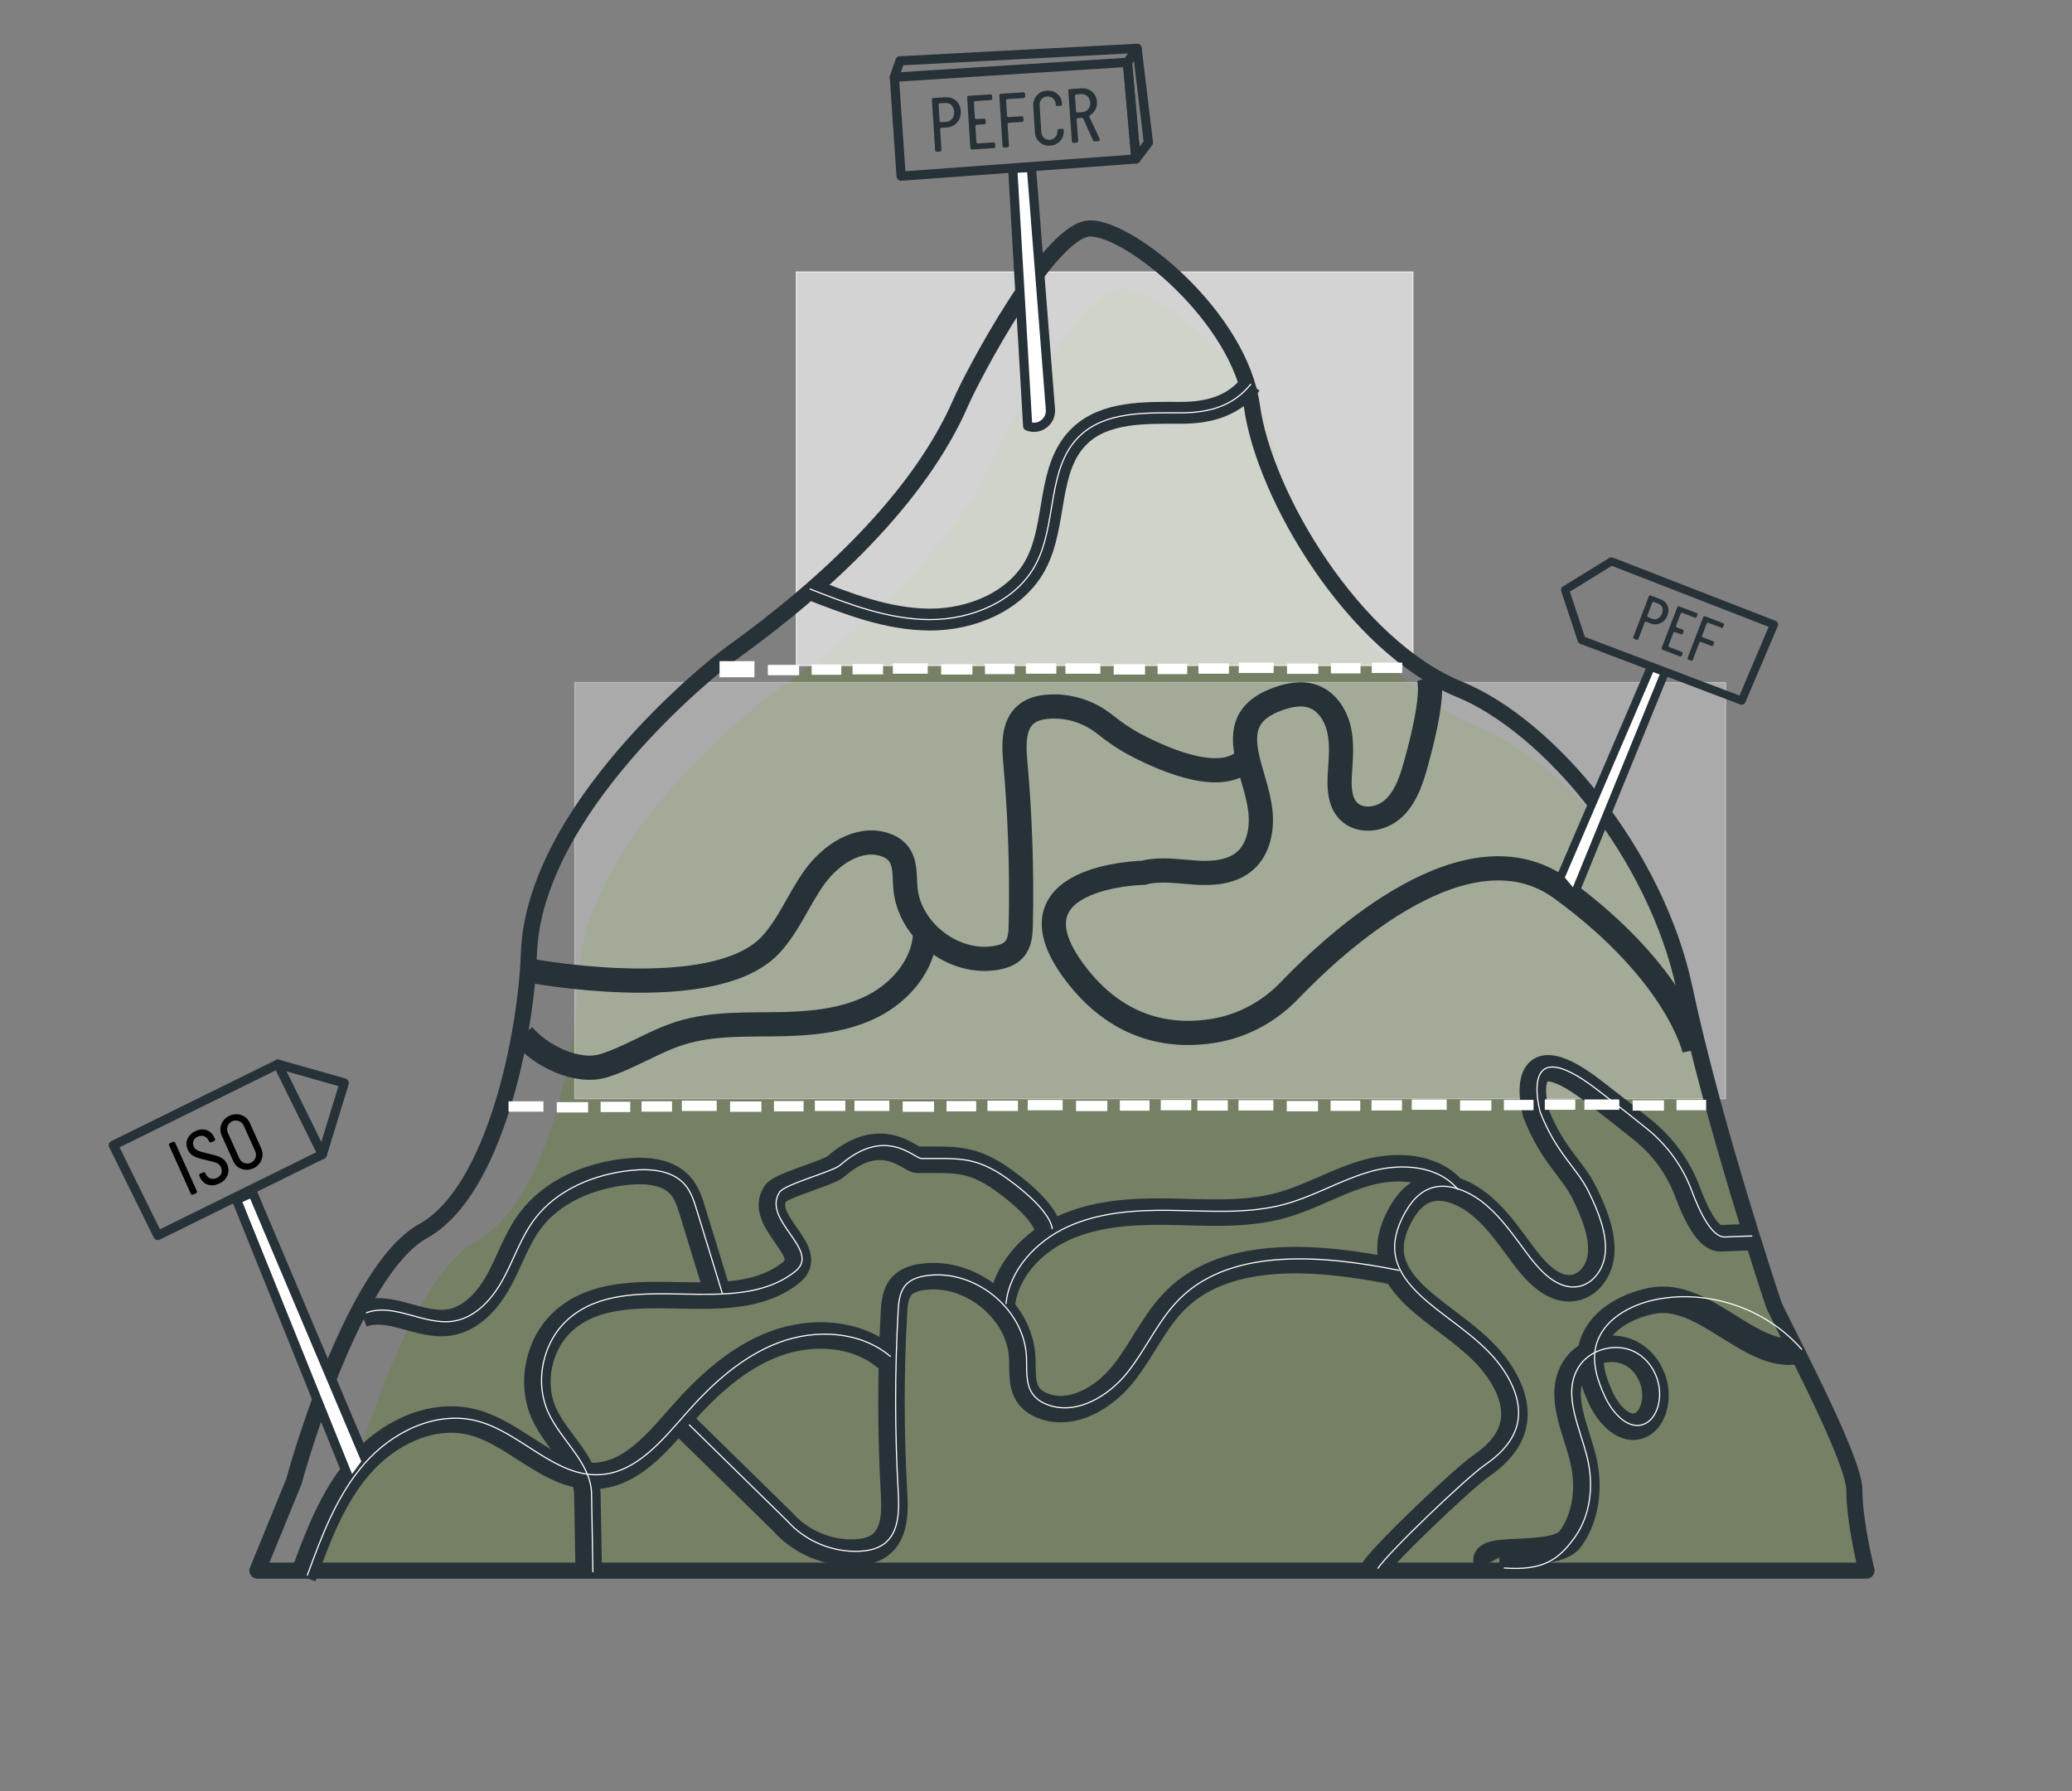
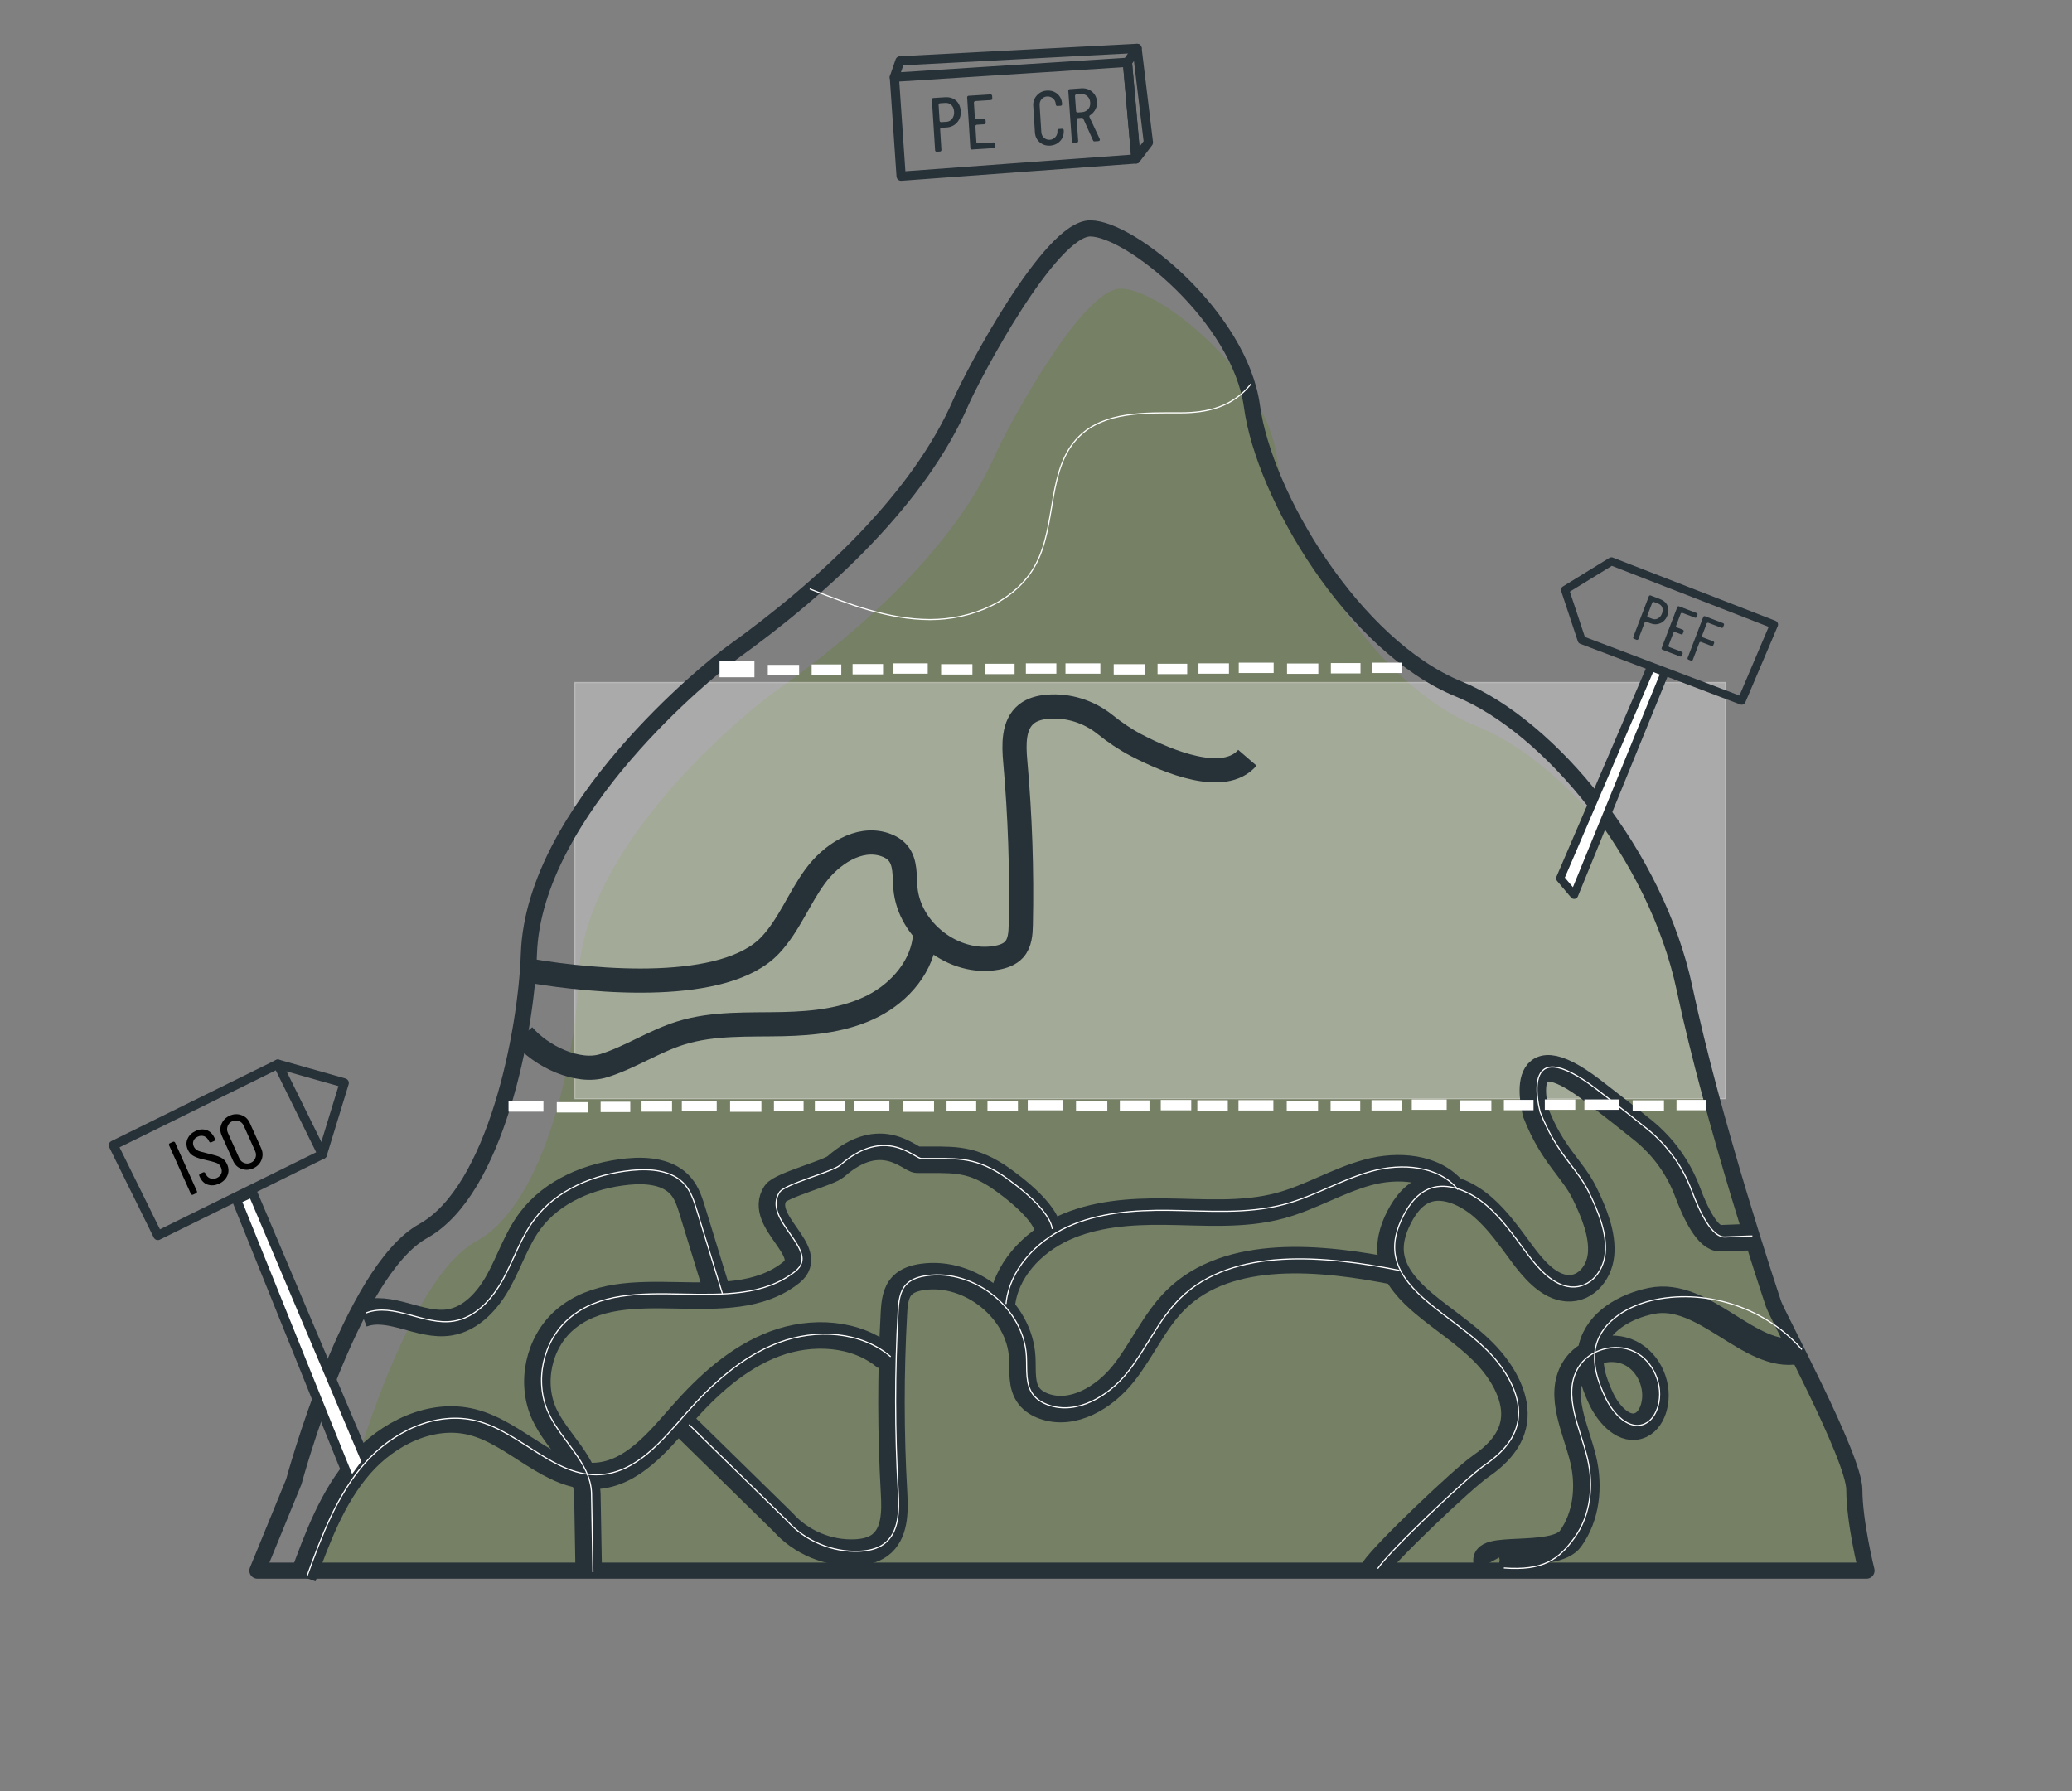
<svg xmlns="http://www.w3.org/2000/svg" viewBox="0 0 1799.77 1555.7">
  <rect x="0" y="0" width="1799.77" height="1555.7" fill="#808080" stroke="none" />
  <defs>
    <style>
      .cls-1 {
        opacity: .65;
      }

      .cls-1, .cls-2 {
        stroke-miterlimit: 10;
      }

      .cls-1, .cls-2, .cls-3, .cls-4, .cls-5 {
        stroke: #fff;
      }

      .cls-1, .cls-2, .cls-6, .cls-7 {
        fill: #fff;
      }

      .cls-8 {
        fill: #6e7f4e;
        opacity: .55;
      }

      .cls-9, .cls-10, .cls-11, .cls-12, .cls-13, .cls-14, .cls-3, .cls-4, .cls-5 {
        fill: none;
      }

      .cls-9, .cls-10, .cls-11, .cls-12, .cls-13, .cls-14, .cls-6, .cls-7 {
        stroke: #273138;
      }

      .cls-9, .cls-10, .cls-14, .cls-6, .cls-7 {
        stroke-linecap: round;
        stroke-linejoin: round;
      }

      .cls-9, .cls-6 {
        stroke-width: 8px;
      }

      .cls-10, .cls-7 {
        stroke-width: 7px;
      }

      .cls-2 {
        opacity: .33;
      }

      .cls-11 {
        stroke-width: 19px;
      }

      .cls-12 {
        stroke-width: 21px;
      }

      .cls-13 {
        stroke-width: 23px;
      }

      .cls-14, .cls-3 {
        stroke-width: 14px;
      }

      .cls-4 {
        stroke-width: 9px;
      }

      .cls-15 {
        fill: #273138;
      }
    </style>
  </defs>
  <g id="Layer_10">
    <path class="cls-8" d="M305.36,1284.97s47.46-173.49,108.51-206.85,86.5-165.09,88.7-228.79c4.11-118.68,152.59-235.85,170.01-248.15,78.45-55.37,157.67-128.12,192.38-206.99,9.43-21.43,74.62-143.46,108.54-143.46s125.49,73.4,135.67,146.8c10.18,73.4,84.92,197.69,173.54,233.32,76.52,30.77,165.63,137,189.37,247.1,23.74,110.1,71.23,250.22,74.62,260.23,3.39,10.01,67.83,126.78,67.83,153.47s10.18,66.73,10.18,66.73H274.81l30.55-73.4Z" />
    <rect class="cls-2" x="499.25" y="592.84" width="999.71" height="361.54" />
-     <rect class="cls-1" x="691.64" y="236.24" width="535.68" height="341.91" />
  </g>
  <g id="Layer_9">
    <path class="cls-14" d="M255.22,1287.05s49.14-182.61,112.35-217.73c63.21-35.12,89.56-173.77,91.84-240.82,4.26-124.92,157.98-248.26,176.03-261.2,81.22-58.28,163.25-134.86,199.19-217.88,9.77-22.56,77.26-151,112.37-151s129.93,77.26,140.47,154.52c10.54,77.26,87.92,208.08,179.68,245.59,79.23,32.38,171.49,144.21,196.07,260.09,24.58,115.89,73.75,263.38,77.26,273.91,3.51,10.54,70.23,133.45,70.23,161.54s10.54,70.23,10.54,70.23H223.59l31.63-77.26Z" />
  </g>
  <g id="Layer_2">
    <path class="cls-13" d="M263.26,1369.66c12.55-34.35,25.58-69.54,49.62-97.1,24.03-27.56,61.85-46.21,97.31-37.28,38.57,9.72,68.27,49.46,107.96,46.73,31.06-2.14,53.29-29.48,73.85-52.85,22.64-25.74,48.77-49.77,80.85-61.83,32.09-12.06,71.2-10.04,97.21,12.29" />
    <path class="cls-13" d="M511.4,1366.76l-1.2-68.77c-.96-26.61-26.13-45.27-37.34-69.42-12.65-27.27-5.05-62.51,17.72-82.13,51.95-44.77,143.1,1.73,196.67-41.08,22.8-18.22-29.57-44.21-13.72-68.71,4.48-6.93,46.24-17.85,52.43-23.3,39.54-34.82,64.42-5.97,70.8-5.93,29.49.19,44.12-2.12,69.01,13.69,0,0,41.75,27.19,44.66,47.57" />
    <path class="cls-13" d="M314.37,1141.55c24.03-9.29,50.37,11.09,75.83,7.17,19.27-2.96,33.77-19.27,43.12-36.38s15.42-36.1,27.05-51.76c19.46-26.21,52.4-39.66,84.88-42.89,16.63-1.65,35.65.03,46.39,12.85,5.16,6.16,7.63,14.06,9.98,21.74,7.42,24.19,14.84,48.38,22.25,72.57" />
-     <path class="cls-11" d="M703.33,511.53c33.53,13.16,68.01,26.51,104.23,26.66,36.22.15,75.1-15.81,92.19-48.1,18.59-35.12,9.27-83.3,37.73-111.09,22.27-21.75,57.13-20.4,87.96-20.41,23.88,0,45.35-5.29,61.18-25.07" />
    <path class="cls-5" d="M703.33,511.53c33.53,13.16,68.01,26.51,104.23,26.66,36.22.15,75.1-15.81,92.19-48.1,18.59-35.12,9.27-83.3,37.73-111.09,22.27-21.75,57.13-20.4,87.96-20.41,23.88,0,45.35-5.29,61.18-25.07" />
  </g>
  <g id="Layer_7">
    <polygon class="cls-6" points="318.41 1269.95 304.82 1288.63 205.42 1042.09 219.32 1035.75 318.41 1269.95" />
    <path class="cls-13" d="M1211.99,1104.66c-63.63-12.73-144.54-20.97-190.45,24.17-18.85,18.53-29.31,43.69-45.75,64.33-16.44,20.64-43.89,37.34-68.94,28.35-4.99-1.79-9.71-4.62-12.93-8.77-7.15-9.2-5.37-22.03-5.98-33.6-2.17-41.3-45.04-75.92-86.65-69.97-6.41.92-13.03,2.83-17.52,7.42-5.93,6.06-6.8,15.22-7.27,23.62-2.91,52.18-2.88,104.52.09,156.7.93,16.32.88,35.52-12.4,45.33-6.02,4.45-13.78,5.99-21.31,6.34-23.47,1.07-47.22-8.91-62.66-26.35l-85.33-83.64" />
    <path class="cls-13" d="M870.2,1133.75c2.92-29.47,25.94-54.25,53.18-66.83,27.24-12.57,58.19-14.78,88.29-14.46,33.65.36,67.99,3.55,100.44-5.24,26.13-7.08,49.67-21.61,75.78-28.78,26.11-7.17,58.08-4.88,74.93,16.02" />
    <path class="cls-13" d="M1292.06,1358.43c-9.7-17.79,58.26-2.55,72.14-21.9,13.88-19.35,16.56-45.21,11.1-68.38-6.24-26.49-21.97-55.29-8.21-78.77,9.44-16.1,32.14-22.42,48.89-14.18,16.75,8.24,25.63,29.36,20.58,47.33-1.76,6.27-5.36,12.45-11.25,15.23-13.9,6.56-27.93-8.85-34.49-22.76-6.59-13.96-11.85-29.65-8.18-44.64,5.49-22.46,29.13-35.76,51.79-40.37,45.99-9.35,85.63,51.37,127.09,43.38" />
    <path class="cls-13" d="M1193.07,1363.66c9.78-14.93,78.09-79.71,92.63-89.7,14.53-9.99,28.34-23.49,29.66-42.71,1.38-20.01-11.38-41.33-27.05-57.05-15.67-15.72-34.37-27.53-51.29-41.72-12.17-10.2-24.08-22.75-27.9-37.58-3.49-13.57.48-26.58,6.13-37.56,5.8-11.27,14.08-21.79,26.49-24.88,14.82-3.7,32.54,4.19,46.06,15.83,13.52,11.64,23.84,26.67,34.54,41.05,9.47,12.73,21.05,26.21,35.37,29.18,17.55,3.64,31.38-11.38,32.99-28.79,1.61-17.41-5.9-36.07-14.33-53.31-10.36-21.19-27.63-32.49-42.13-69.17,0,0-20.48-73.37,49.48-19.62,19.04,14.63,33.15,25.78,43.61,34.27,17.33,14.07,30.65,32.46,38.46,53.37,7.07,18.95,17.68,40.82,28.84,40.33,19.62-.85,23.89-.85,23.89-.85" />
    <g>
      <line class="cls-4" x1="441.72" y1="961.13" x2="472.03" y2="961.13" />
      <line class="cls-4" x1="483.63" y1="961.85" x2="510.84" y2="961.85" />
      <line class="cls-4" x1="521.72" y1="961.49" x2="547.47" y2="961.49" />
      <line class="cls-4" x1="557.26" y1="961.13" x2="583.74" y2="961.13" />
      <line class="cls-4" x1="592.25" y1="960.53" x2="622.56" y2="960.53" />
      <line class="cls-4" x1="634.17" y1="961.26" x2="661.37" y2="961.26" />
      <line class="cls-4" x1="672.25" y1="960.89" x2="698" y2="960.89" />
      <line class="cls-4" x1="707.8" y1="960.53" x2="734.27" y2="960.53" />
      <line class="cls-4" x1="742.19" y1="960.53" x2="772.5" y2="960.53" />
      <line class="cls-4" x1="784.1" y1="961.26" x2="811.31" y2="961.26" />
      <line class="cls-4" x1="822.19" y1="960.89" x2="847.94" y2="960.89" />
      <line class="cls-4" x1="857.73" y1="960.53" x2="884.21" y2="960.53" />
      <line class="cls-4" x1="1040.02" y1="960.22" x2="1066.49" y2="960.22" />
      <line class="cls-4" x1="892.72" y1="959.94" x2="923.03" y2="959.94" />
      <line class="cls-4" x1="934.64" y1="960.66" x2="961.84" y2="960.66" />
      <line class="cls-4" x1="972.72" y1="960.3" x2="998.47" y2="960.3" />
      <line class="cls-4" x1="1008.27" y1="959.94" x2="1034.74" y2="959.94" />
      <line class="cls-4" x1="1075.77" y1="960.11" x2="1106.07" y2="960.11" />
      <line class="cls-4" x1="1117.68" y1="960.84" x2="1144.88" y2="960.84" />
      <line class="cls-4" x1="1155.77" y1="960.48" x2="1181.52" y2="960.48" />
      <line class="cls-4" x1="1191.31" y1="960.11" x2="1217.79" y2="960.11" />
      <line class="cls-4" x1="1226.3" y1="959.52" x2="1256.61" y2="959.52" />
      <line class="cls-4" x1="1268.21" y1="960.24" x2="1295.42" y2="960.24" />
      <line class="cls-4" x1="1306.3" y1="959.88" x2="1332.05" y2="959.88" />
      <line class="cls-4" x1="1341.84" y1="959.52" x2="1368.32" y2="959.52" />
      <line class="cls-4" x1="1376.24" y1="959.52" x2="1406.54" y2="959.52" />
      <line class="cls-4" x1="1418.15" y1="960.24" x2="1445.35" y2="960.24" />
      <line class="cls-4" x1="1456.24" y1="959.88" x2="1481.99" y2="959.88" />
    </g>
    <line class="cls-3" x1="625.01" y1="581.29" x2="655.32" y2="581.29" />
    <g>
      <line class="cls-4" x1="666.93" y1="582.02" x2="694.13" y2="582.02" />
      <line class="cls-4" x1="705.01" y1="581.65" x2="730.76" y2="581.65" />
      <line class="cls-4" x1="740.56" y1="581.29" x2="767.03" y2="581.29" />
      <line class="cls-4" x1="775.55" y1="580.7" x2="805.85" y2="580.7" />
      <line class="cls-4" x1="817.46" y1="581.42" x2="844.66" y2="581.42" />
      <line class="cls-4" x1="855.54" y1="581.06" x2="881.29" y2="581.06" />
      <line class="cls-4" x1="891.09" y1="580.7" x2="917.57" y2="580.7" />
      <line class="cls-4" x1="925.48" y1="580.7" x2="955.79" y2="580.7" />
      <line class="cls-4" x1="967.39" y1="581.42" x2="994.6" y2="581.42" />
      <line class="cls-4" x1="1005.48" y1="581.06" x2="1031.23" y2="581.06" />
      <line class="cls-4" x1="1041.02" y1="580.7" x2="1067.5" y2="580.7" />
      <line class="cls-4" x1="1076.01" y1="580.1" x2="1106.32" y2="580.1" />
      <line class="cls-4" x1="1117.93" y1="580.83" x2="1145.13" y2="580.83" />
      <line class="cls-4" x1="1156.01" y1="580.46" x2="1181.76" y2="580.46" />
      <line class="cls-4" x1="1191.56" y1="580.1" x2="1218.03" y2="580.1" />
    </g>
    <path class="cls-12" d="M460.8,843.32c56.95,9.59,168.95,19.71,208.41-22.46,16.2-17.31,24.74-40.36,38.73-59.51,13.99-19.14,37.89-35.06,60.43-27.7,4.49,1.47,8.77,3.88,11.76,7.53,6.63,8.1,5.43,19.75,6.32,30.18,3.18,37.26,42.33,67.25,79.13,60.62,5.67-1.02,11.49-2.95,15.35-7.24,5.09-5.66,5.59-13.96,5.75-21.57,1.02-47.24-.59-94.54-4.8-141.6-1.32-14.72-1.85-32.07,9.66-41.34,5.22-4.2,12.07-5.83,18.75-6.37,17.58-1.41,35.57,4.28,49.32,15.28,8.59,6.87,17.66,13.12,27.42,18.2,27.65,14.42,76.12,34.48,96.46,10.88" />
-     <path class="cls-12" d="M1240.92,588.33c5.23,16.15-7.52,63.03-12.23,79.34-3.83,13.28-9.05,26.92-19.65,35.79-10.59,8.87-28,10.96-37.68,1.1-7.9-8.04-8.22-20.66-7.55-31.91.75-12.71,2.12-25.62-.5-38.08s-10.08-24.74-21.96-29.34c-9.94-3.85-21.2-1.76-31.22,1.85-9.77,3.52-19.52,8.91-24.63,17.95-5.58,9.88-4.52,22.13-2.02,33.2,3.48,15.4,9.45,30.27,11.27,45.95,1.81,15.68-1.37,33.14-13.23,43.55-11.4,10-27.96,11.26-43.09,10.26s-30.59-3.72-45.26.13c0,0-126.7,2.26-56.7,90.4,37.91,47.74,83.81,52.51,117.92,46.85,25.06-4.16,48.01-16.59,65.6-34.91,41.84-43.6,155.38-147.64,236.43-88.41,101.1,73.88,115.36,139.98,115.36,139.98" />
    <path class="cls-12" d="M803.6,811.86c-1.71,26.72-21.43,49.81-45.26,61.99s-51.29,15.11-78.05,15.73c-29.93.69-60.55-1.16-89.13,7.76-23.02,7.18-43.5,21.03-66.5,28.29-22.99,7.26-54.74-8.19-70.34-26.57" />
    <rect class="cls-9" x="109.6" y="955.07" width="159.3" height="87.38" transform="translate(-422.09 186.6) rotate(-26.24)" />
    <g>
      <path d="M167.53,1037.77c-.31.14-.63.14-.98,0-.35-.13-.6-.37-.76-.72l-18.93-42.18c-.16-.35-.17-.7-.04-1.05.13-.35.35-.59.66-.73l2.82-1.27c.35-.16.7-.16,1.06,0,.36.15.61.38.74.69l18.93,42.18c.14.31.14.65.02,1.02-.12.37-.36.63-.71.79l-2.82,1.27Z" />
      <path d="M175.33,1006.8c-3.25-.8-5.84-1.8-7.77-2.98-1.93-1.19-3.41-2.94-4.45-5.26-1.47-3.28-1.53-6.43-.17-9.43,1.36-3.01,3.73-5.26,7.1-6.78s6.37-1.69,9.39-.7c3.02.99,5.39,3.38,7.1,7.19l.21.46c.14.31.13.65-.01,1.03s-.37.64-.68.78l-2.63,1.18c-.31.14-.63.14-.98,0-.35-.13-.6-.38-.76-.73l-.06-.13c-1-2.23-2.4-3.7-4.18-4.4-1.79-.7-3.64-.61-5.57.25s-3.15,2.04-3.79,3.6-.57,3.2.21,4.96c1,2.23,3.02,3.75,6.06,4.54l11.42,2.93c3.15.8,5.6,1.78,7.35,2.93,1.76,1.16,3.14,2.85,4.14,5.09,1.53,3.42,1.61,6.7.23,9.84-1.38,3.14-3.84,5.51-7.39,7.1-3.28,1.47-6.47,1.73-9.56.78-3.09-.96-5.45-3.25-7.08-6.89l-.35-.79c-.16-.35-.17-.7-.04-1.05.13-.35.35-.59.66-.73l2.76-1.24c.31-.14.65-.15,1.02-.02.37.12.64.36.79.71l.18.39c.96,2.15,2.36,3.53,4.19,4.16,1.83.62,3.69.51,5.57-.33s3.24-2.13,3.94-3.78c.7-1.66.59-3.51-.33-5.57-.65-1.45-1.51-2.49-2.59-3.14s-2.86-1.28-5.35-1.9l-8.58-2.07Z" />
      <path d="M226.87,997.48c1.53,3.42,1.61,6.79.24,10.11-1.37,3.33-3.75,5.75-7.12,7.26-3.37,1.51-6.74,1.68-10.11.51-3.37-1.17-5.83-3.49-7.38-6.95l-9.88-22.01c-1.53-3.42-1.61-6.78-.22-10.08,1.38-3.3,3.76-5.71,7.14-7.23,3.37-1.51,6.74-1.68,10.11-.51s5.82,3.47,7.35,6.88l9.88,22.01ZM211.76,977.9c-.9-2.02-2.34-3.39-4.29-4.11-1.96-.73-3.88-.67-5.76.18s-3.25,2.28-3.98,4.23c-.73,1.96-.65,3.92.24,5.89l9.88,22.01c.88,1.97,2.3,3.34,4.24,4.09,1.94.76,3.88.7,5.81-.16,1.93-.86,3.25-2.28,3.98-4.23.73-1.96.65-3.92-.24-5.89l-9.88-22.01Z" />
    </g>
    <polygon class="cls-7" points="1355.17 762.92 1367.32 777.32 1446.23 583.91 1434.07 579.24 1355.17 762.92" />
    <polygon class="cls-10" points="1399.71 487.61 1540.94 542.53 1512.84 608.64 1373.86 555.96 1359.4 512.4 1399.71 487.61" />
-     <path class="cls-6" d="M892.67,370.11h0c9.92,4,20.57-3.83,19.74-14.49l-16.55-210.3-16.2,1.01,13,223.77Z" />
    <polygon class="cls-9" points="782.72 153.03 986.71 138.08 986.15 131.82 979.3 54.13 776.85 67.08 782.72 153.03" />
    <g>
      <path class="cls-15" d="M813.57,131.82c-.32.02-.61-.09-.88-.32-.27-.24-.41-.54-.44-.9l-2.78-44.08c-.02-.37.08-.68.32-.95.24-.27.51-.41.83-.43l10.09-.64c4.03-.25,7.27.71,9.73,2.9s3.81,5.25,4.06,9.19-.8,7.16-3.14,9.81-5.36,4.09-9.07,4.33l-4.53.29c-.32.02-.6.16-.83.43-.24.27-.34.58-.32.95l1.12,17.85c.02.32-.09.63-.32.92-.23.29-.54.45-.9.47l-2.95.19ZM822,105.85c2.2-.14,3.91-1.06,5.13-2.77,1.23-1.71,1.77-3.71,1.62-6s-.9-4.29-2.26-5.72c-1.35-1.43-3.2-2.07-5.53-1.93l-4.53.29c-.32.02-.6.16-.83.43-.24.27-.34.58-.32.95l.87,13.8c.02.37.17.67.44.9.27.24.56.34.88.32l4.53-.29Z" />
      <path class="cls-15" d="M844.19,129.89c-.32.02-.61-.09-.88-.32-.27-.24-.41-.54-.44-.9l-2.78-44.08c-.02-.37.08-.68.32-.95.24-.27.51-.41.83-.43l19.16-1.21c.37-.02.68.09.95.35s.41.55.43.87l.15,2.4c.02.32-.09.62-.32.88s-.54.41-.9.44l-13.53.85c-.32.02-.61.18-.87.47s-.38.6-.36.92l.83,13.12c.02.32.16.6.43.83.27.24.58.34.95.32l6.52-.41c.37-.02.68.09.95.35.27.26.41.55.43.87l.15,2.4c.02.32-.09.61-.32.88-.24.27-.54.41-.9.44l-6.52.41c-.32.02-.61.18-.87.47s-.38.6-.36.92l.86,13.66c.02.32.16.6.43.83.27.24.58.34.95.32l13.53-.85c.37-.02.68.1.95.35.27.26.41.55.43.87l.15,2.4c.02.32-.09.61-.32.88-.24.27-.54.41-.9.44l-19.16,1.21Z" />
-       <path class="cls-15" d="M872.13,128.13c-.32.02-.61-.09-.88-.32-.27-.24-.41-.54-.44-.9l-2.78-44.08c-.02-.37.08-.68.32-.95.24-.27.51-.41.83-.43l19.78-1.25c.32-.02.63.1.92.36s.45.55.47.87l.15,2.4c.02.32-.09.62-.32.88-.24.27-.54.41-.9.44l-14.15.89c-.32.02-.61.18-.87.47s-.38.6-.36.92l.83,13.12c.02.32.16.6.43.83.27.24.58.34.95.32l11.4-.72c.32-.02.63.1.92.36s.45.55.47.87l.15,2.4c.02.32-.09.61-.32.88-.24.27-.54.41-.9.44l-11.4.72c-.32.02-.61.18-.87.47s-.38.6-.36.92l1.17,18.61c.02.32-.09.61-.32.88-.24.27-.54.41-.9.44l-3.02.19Z" />
      <path class="cls-15" d="M950.67,122.83c-.55.04-.96-.23-1.23-.81l-8.43-18.78c-.27-.62-.73-.91-1.37-.87l-3.29.23c-.32.02-.6.17-.83.44-.23.27-.34.59-.31.95l1.31,18.53c.02.32-.08.63-.31.92-.23.29-.53.45-.9.48l-2.95.21c-.32.02-.62-.08-.88-.32-.27-.23-.42-.53-.44-.9l-3.12-44.06c-.03-.37.08-.68.31-.95.23-.27.51-.42.83-.44l10.02-.71c3.75-.27,6.92.71,9.52,2.91,2.59,2.21,4.02,5.12,4.27,8.73.17,2.33-.28,4.53-1.33,6.58s-2.63,3.77-4.74,5.16c-.57.36-.72.9-.44,1.62l8.86,18.96c.22.49.21.92-.01,1.28-.23.36-.57.56-1.03.59l-3.5.25ZM939.84,97.45c2.1-.15,3.86-.98,5.27-2.48,1.41-1.5,2.03-3.47,1.86-5.89-.16-2.29-.99-4.13-2.49-5.51-1.5-1.39-3.42-2-5.75-1.83l-3.84.27c-.32.02-.6.17-.83.44-.23.27-.34.59-.31.95l.93,13.11c.03.37.17.67.44.9.27.23.56.34.88.32l3.84-.27Z" />
      <path class="cls-15" d="M918.49,113.43c-.02-.37.08-.68.32-.95.24-.27.51-.41.83-.43l2.95-.19c.37-.02.68.08.95.32.27.24.41.54.44.9.24,3.75-.78,6.87-3.06,9.36-2.28,2.49-5.2,3.84-8.77,4.07-3.52.22-6.55-.76-9.08-2.94-2.53-2.18-3.9-5.06-4.13-8.63l-1.45-23c-.22-3.43.82-6.44,3.12-9.02,2.3-2.58,5.18-3.98,8.66-4.2,3.62-.23,6.68.73,9.18,2.87,2.5,2.14,3.87,5.04,4.1,8.7v.21c.03.32-.07.63-.31.92-.23.29-.53.45-.9.47l-2.95.19c-.32.02-.61-.09-.88-.32-.27-.24-.41-.54-.44-.9l-.02-.34c-.13-2.06-.92-3.72-2.38-4.99-1.46-1.26-3.19-1.83-5.21-1.71s-3.56.93-4.78,2.4c-1.22,1.48-1.76,3.2-1.64,5.17l1.47,23.42c.12,1.97.89,3.6,2.31,4.89,1.41,1.29,3.11,1.87,5.07,1.75s3.59-.93,4.88-2.41c1.29-1.48,1.86-3.23,1.74-5.25l-.02-.34Z" />
    </g>
    <g>
      <path class="cls-15" d="M1419.25,554.86c-.26-.1-.45-.29-.58-.57-.13-.28-.13-.57-.02-.86l13.59-35.55c.11-.3.31-.51.59-.63.28-.13.55-.14.81-.04l8.14,3.11c3.25,1.24,5.45,3.16,6.59,5.76,1.14,2.6,1.11,5.48-.1,8.66-1.2,3.14-3.19,5.33-5.97,6.57s-5.67,1.29-8.66.15l-3.65-1.4c-.26-.1-.53-.09-.81.04-.28.13-.48.34-.59.63l-5.5,14.4c-.1.26-.29.46-.58.6-.29.14-.58.16-.87.05l-2.38-.91ZM1435.14,537.51c1.77.68,3.44.57,5.02-.34,1.57-.9,2.71-2.27,3.42-4.12s.83-3.68.28-5.29c-.55-1.61-1.77-2.77-3.65-3.49l-3.65-1.4c-.26-.1-.53-.09-.81.04-.28.13-.48.34-.59.63l-4.25,11.13c-.11.3-.11.58.02.86.12.28.32.47.58.57l3.65,1.4Z" />
      <path class="cls-15" d="M1443.94,564.3c-.26-.1-.45-.29-.58-.57-.13-.28-.13-.57-.02-.86l13.59-35.55c.11-.3.31-.51.59-.63.28-.13.55-.14.81-.04l15.45,5.9c.3.11.5.32.62.62s.13.58.03.84l-.74,1.94c-.1.26-.29.45-.57.58s-.57.13-.86.02l-10.91-4.17c-.26-.1-.54-.08-.85.06s-.51.33-.61.59l-4.04,10.58c-.1.26-.09.53.04.81.13.28.34.48.63.59l5.26,2.01c.3.11.5.32.62.62.12.3.13.58.03.84l-.74,1.94c-.1.26-.29.45-.57.58-.28.13-.57.13-.86.02l-5.26-2.01c-.26-.1-.54-.08-.85.06s-.51.33-.61.59l-4.21,11.02c-.1.26-.09.53.04.81.13.28.34.48.63.59l10.91,4.17c.3.11.5.32.62.62.12.3.13.58.03.84l-.74,1.94c-.1.26-.29.45-.57.58-.28.13-.57.13-.86.02l-15.45-5.9Z" />
      <path class="cls-15" d="M1466.48,572.91c-.26-.1-.45-.29-.58-.57-.13-.28-.13-.57-.02-.86l13.59-35.55c.11-.3.31-.51.59-.63.28-.13.55-.14.81-.04l15.95,6.1c.26.1.46.3.59.61s.16.59.06.85l-.74,1.94c-.1.26-.29.45-.57.58-.28.13-.57.13-.86.02l-11.41-4.36c-.26-.1-.54-.08-.85.06s-.51.33-.61.59l-4.04,10.58c-.1.26-.09.53.04.81.13.28.34.48.63.59l9.19,3.51c.26.1.46.3.59.61s.16.59.06.85l-.74,1.94c-.1.26-.29.45-.57.58-.28.13-.57.13-.86.02l-9.19-3.51c-.26-.1-.54-.08-.85.06s-.51.33-.61.59l-5.74,15.01c-.1.26-.29.45-.57.58-.28.13-.57.13-.86.02l-2.44-.93Z" />
    </g>
    <polyline class="cls-9" points="280 1002.73 299.01 940.68 241.37 924.36" />
    <polygon class="cls-9" points="987.67 42.02 979.3 54.13 986.71 138.08 997.52 123.8 987.67 42.02" />
    <polyline class="cls-9" points="776.85 67.08 781.74 52.86 987.67 42.02" />
    <g>
      <path class="cls-5" d="M266.88,1368.54c12.55-34.35,25.58-69.54,49.62-97.1,24.03-27.56,61.85-46.21,97.31-37.28,38.57,9.72,68.27,49.46,107.96,46.73,31.06-2.14,53.29-29.48,73.85-52.85,22.64-25.74,48.77-49.77,80.85-61.83,32.09-12.06,71.2-10.04,97.21,12.29" />
      <path class="cls-5" d="M515.02,1365.65l-1.2-68.77c-.96-26.61-26.13-45.27-37.34-69.42-12.65-27.27-5.05-62.51,17.72-82.13,51.95-44.77,143.1,1.73,196.67-41.08,22.8-18.22-29.57-44.21-13.72-68.71,4.48-6.93,46.24-17.85,52.43-23.3,39.54-34.82,64.42-5.97,70.8-5.93,29.49.19,44.12-2.12,69.01,13.69,0,0,41.75,27.19,44.66,47.57" />
      <path class="cls-5" d="M317.99,1140.43c24.03-9.29,50.37,11.09,75.83,7.17,19.27-2.96,33.77-19.27,43.12-36.38,9.35-17.11,15.42-36.1,27.05-51.76,19.46-26.21,52.4-39.66,84.88-42.89,16.63-1.65,35.65.03,46.39,12.85,5.16,6.16,7.63,14.06,9.98,21.74,7.42,24.19,14.84,48.38,22.25,72.57" />
      <path class="cls-5" d="M1215.61,1103.54c-63.63-12.73-144.54-20.97-190.45,24.17-18.85,18.53-29.31,43.69-45.75,64.33-16.44,20.64-43.89,37.34-68.94,28.35-4.99-1.79-9.71-4.62-12.93-8.77-7.15-9.2-5.37-22.03-5.98-33.6-2.17-41.3-45.04-75.92-86.65-69.97-6.41.92-13.03,2.83-17.52,7.42-5.93,6.06-6.8,15.22-7.27,23.62-2.91,52.18-2.88,104.52.09,156.7.93,16.32.88,35.52-12.4,45.33-6.02,4.45-13.78,5.99-21.31,6.34-23.47,1.07-47.22-8.91-62.66-26.35l-85.33-83.64" />
      <path class="cls-5" d="M873.81,1132.63c2.92-29.47,25.94-54.25,53.18-66.83,27.24-12.57,58.19-14.78,88.29-14.46,33.65.36,67.99,3.55,100.44-5.24,26.13-7.08,49.67-21.61,75.78-28.78,26.11-7.17,58.08-4.88,74.93,16.02" />
      <path class="cls-5" d="M1306.27,1361.98c34.13,2.56,47.67-7.21,61.55-26.56,13.88-19.35,16.56-45.21,11.1-68.38-6.24-26.49-21.97-55.29-8.21-78.77,9.44-16.1,32.14-22.42,48.89-14.18,16.75,8.24,25.63,29.36,20.58,47.33-1.76,6.27-5.36,12.45-11.25,15.23-13.9,6.56-27.93-8.85-34.49-22.76-6.59-13.96-11.85-29.65-8.18-44.64,5.49-22.46,29.13-35.76,51.79-40.37,45.99-9.35,96.42,7.87,127.09,43.38" />
      <path class="cls-5" d="M1196.69,1362.54c9.78-14.93,78.09-79.71,92.63-89.7,14.53-9.99,28.34-23.49,29.66-42.71,1.38-20.01-11.38-41.33-27.05-57.05-15.67-15.72-34.37-27.53-51.29-41.72-12.17-10.2-24.08-22.75-27.9-37.58-3.49-13.57.48-26.58,6.13-37.56,5.8-11.27,14.08-21.79,26.49-24.88,14.82-3.7,32.54,4.19,46.06,15.83s23.84,26.67,34.54,41.05c9.47,12.73,21.05,26.21,35.37,29.18,17.55,3.64,31.38-11.38,32.99-28.79,1.61-17.41-5.9-36.07-14.33-53.31-10.36-21.19-27.63-32.49-42.13-69.17,0,0-20.48-73.37,49.48-19.62,19.04,14.63,33.15,25.78,43.61,34.27,17.33,14.07,30.65,32.46,38.46,53.37,7.07,18.95,17.68,40.82,28.84,40.33,19.62-.85,23.89-.85,23.89-.85" />
    </g>
  </g>
</svg>